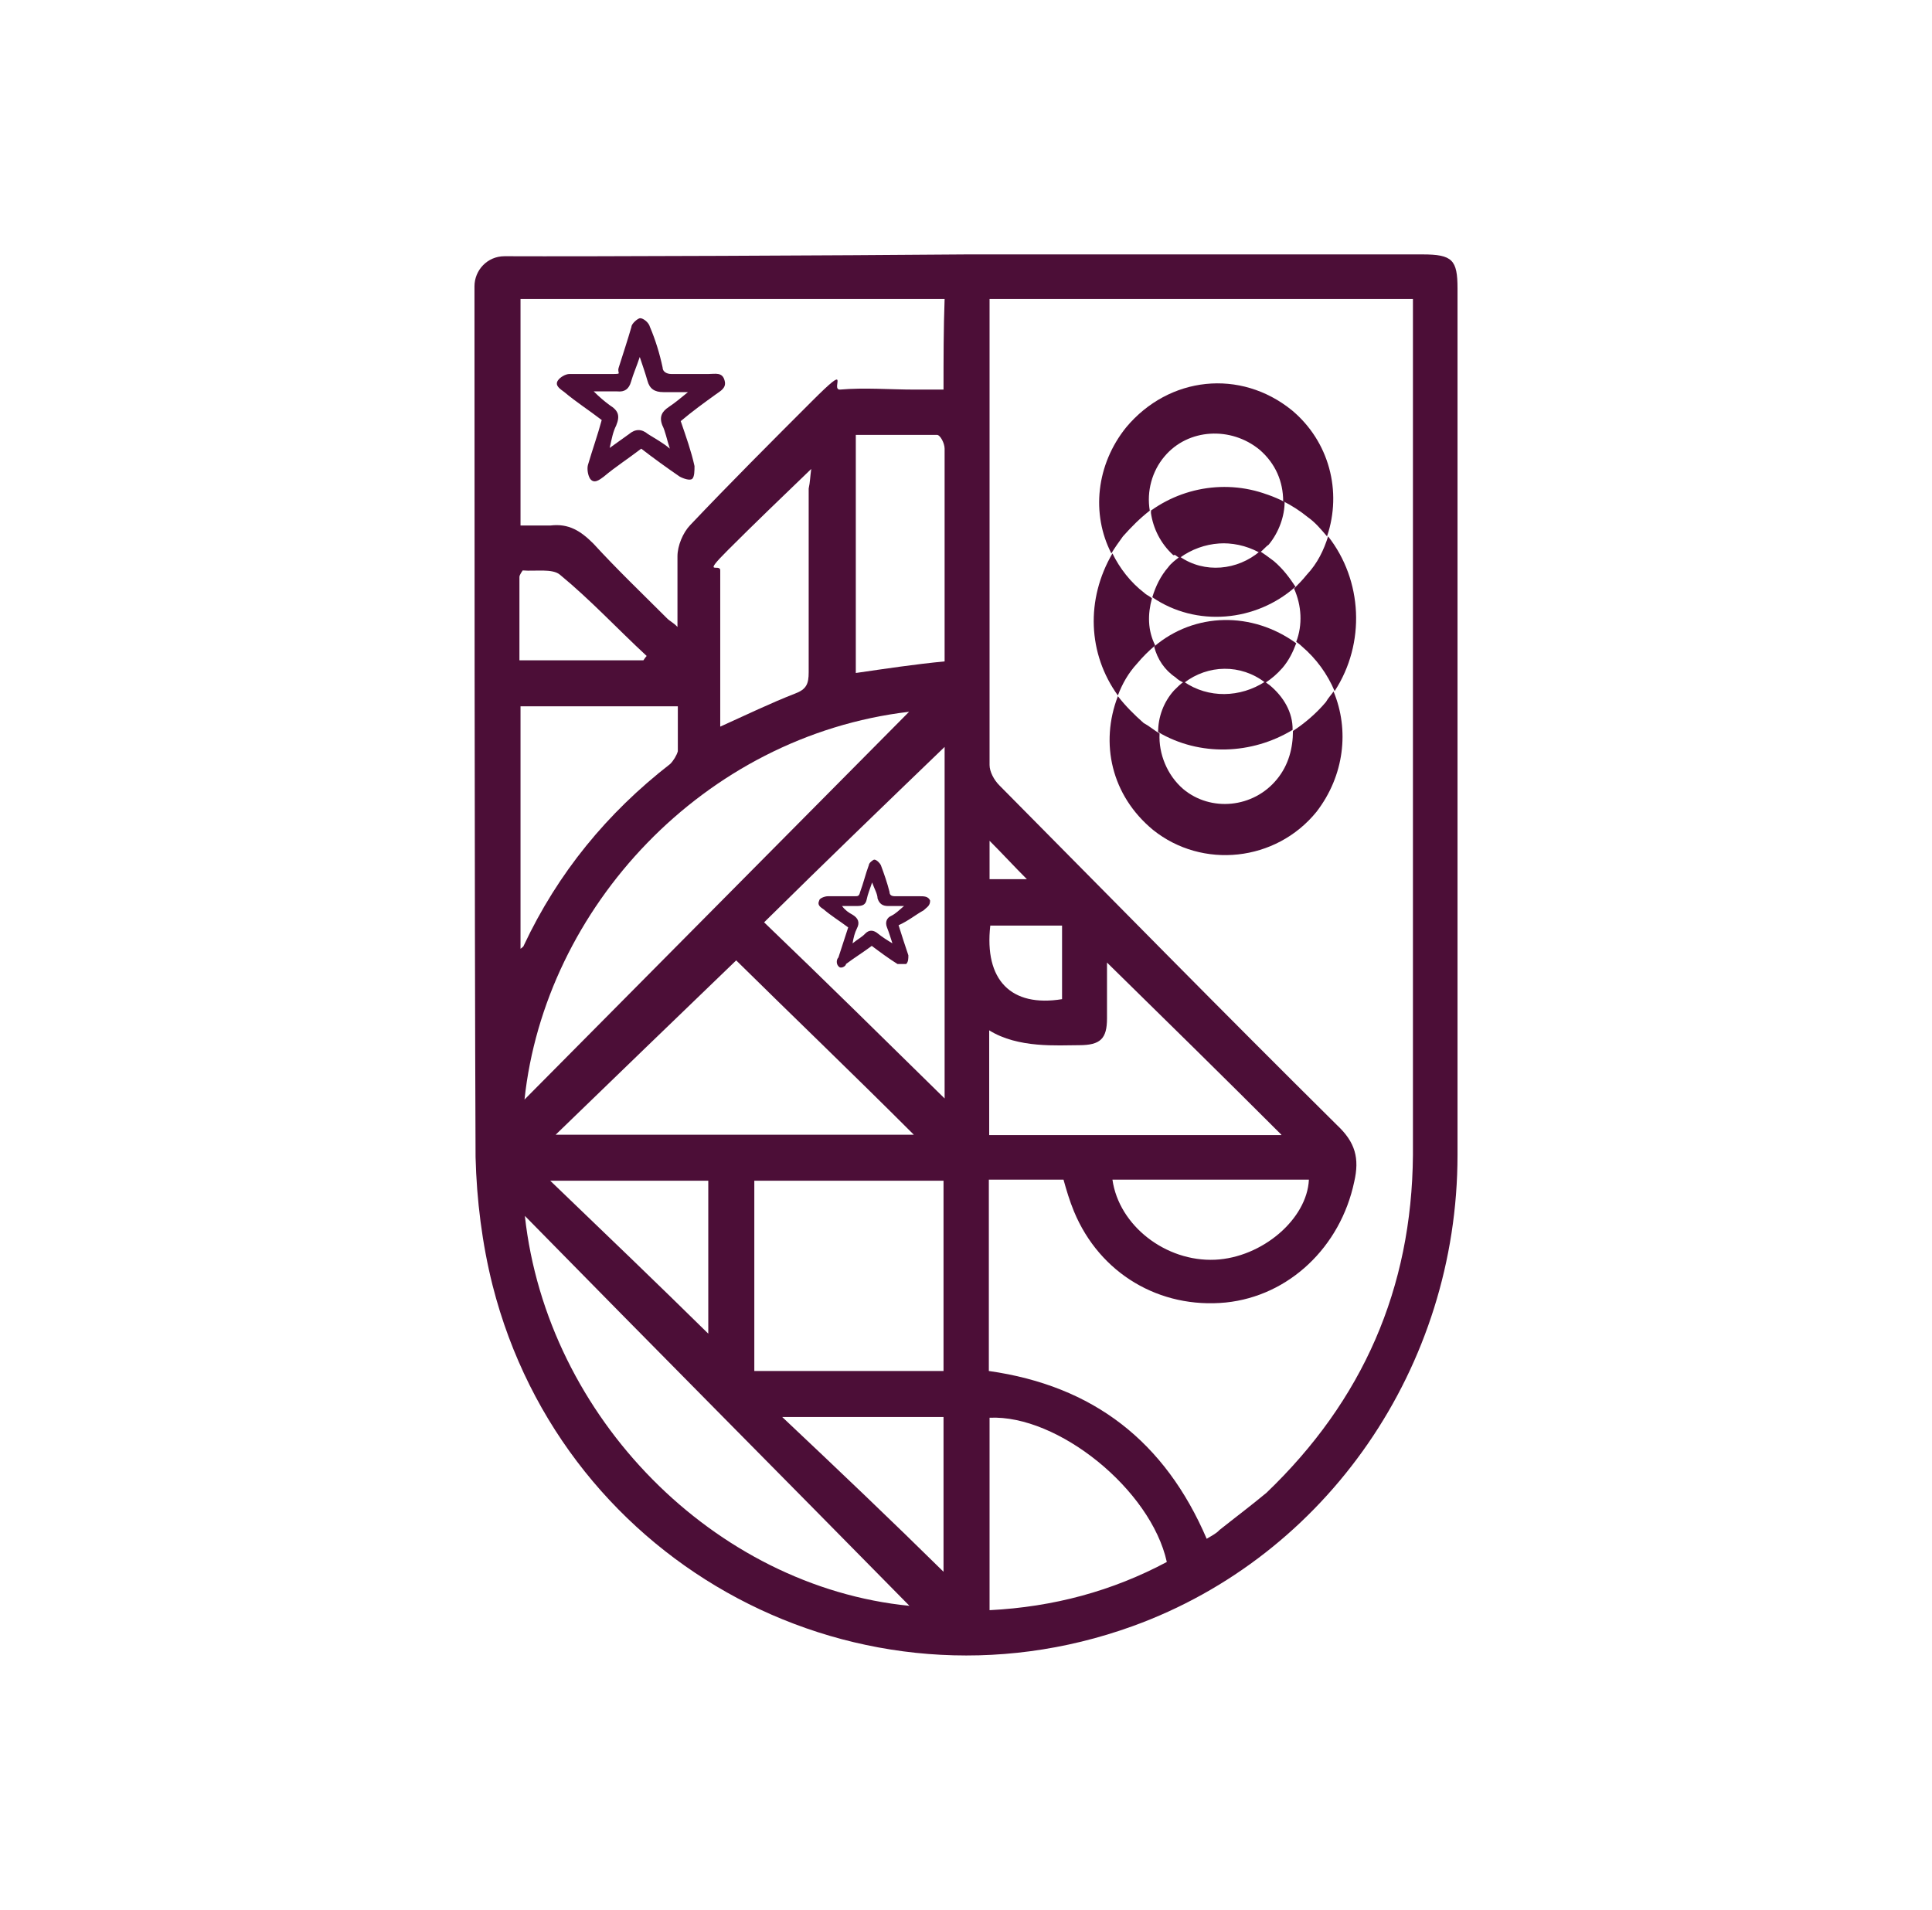
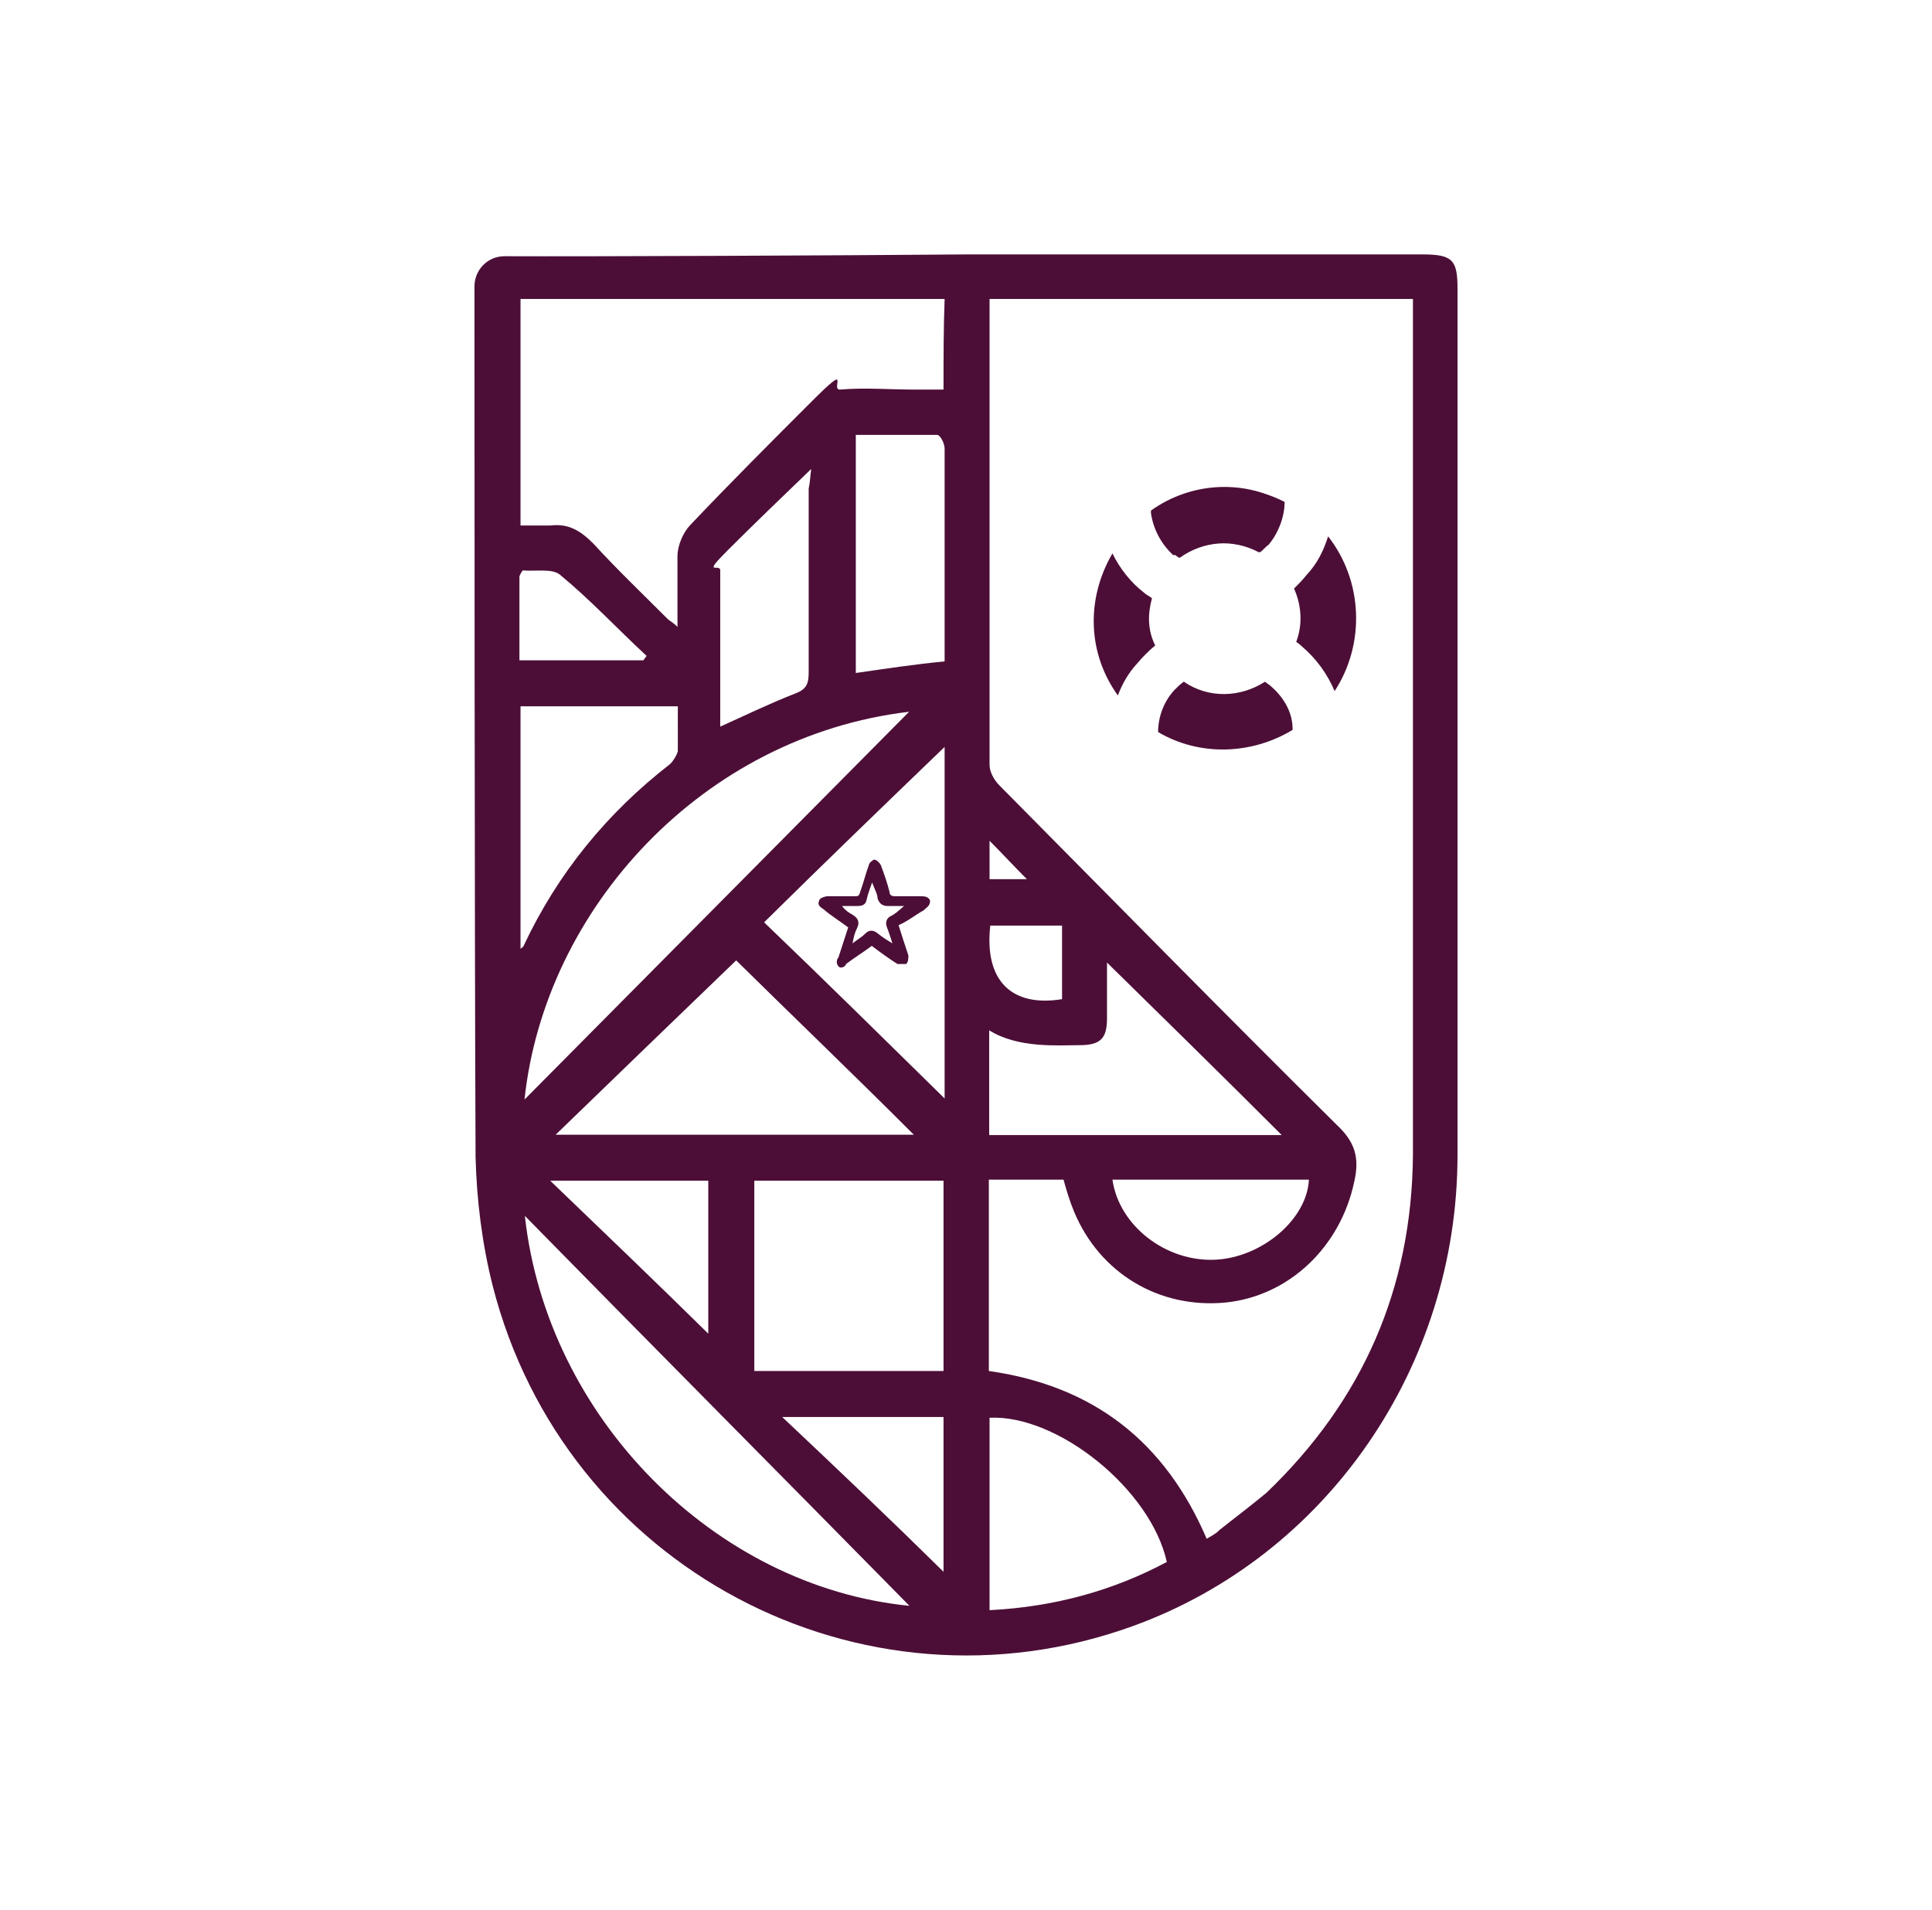
<svg xmlns="http://www.w3.org/2000/svg" version="1.0" id="Layer_1" x="0px" y="0px" viewBox="0 0 533 527" style="enable-background:new 0 0 533 527;" xml:space="preserve">
  <style type="text/css">
	.st0{fill:#4C0E37;}
</style>
  <g>
    <path class="st0" d="M266.8,70.2h125.6c8.3,0,9.7,1.5,9.7,9.4v239.1c0,58.4-36,110.6-89.6,130c-74.9,27.1-156.8-16.2-176.6-94   c-2.9-11.5-4.4-23.6-4.7-35.4c-0.3-69.6-0.3-205.5-0.3-240.3c0-4.4,3.5-8.3,8.3-8.3C163,70.8,232.3,70.5,266.8,70.2L266.8,70.2   L266.8,70.2z M273,82.5c0,1.2,0,1.8,0,2.4v126.2c0,1.8,1.2,4.1,2.7,5.6c31,31.3,61.9,62.8,93.2,93.8c5,4.7,6.2,9.1,4.7,15.6   c-3.8,18-18,31.5-35.4,33.3c-18.3,1.8-34.8-8-41.9-25.1c-1.2-2.9-2.1-5.9-2.9-8.8h-20.6v52.8c28.9,4.1,48.6,19.5,60.1,46.3   c1.5-0.9,2.7-1.5,3.5-2.4c4.4-3.5,8.8-6.8,13-10.3c26.5-25.4,40.1-56.3,40.4-93.2V82.5C351.1,82.5,312.5,82.5,273,82.5L273,82.5z    M260.6,82.5h-117v62.5c2.9,0,5.6,0,8.3,0c5-0.6,8.3,1.5,11.8,5c6.5,7.1,13.6,13.9,20.3,20.6c0.9,0.9,1.8,1.2,2.9,2.4   c0-7.1,0-13.3,0-19.5c0-2.9,1.5-6.5,3.5-8.6c10.9-11.5,22.4-23,33.6-34.2c11.2-11.2,5-3.2,7.7-3.2c6.8-0.6,13.9,0,20.6,0h8   C260.3,98.8,260.3,90.8,260.6,82.5L260.6,82.5z M208.1,325.8v52.5h52.2v-52.5H208.1z M250.9,443.1c-35.4-36-70.5-71.3-106.1-107.6   C150.9,391.2,197.2,437.8,250.9,443.1z M144.7,303.4c35.7-36,70.5-71.1,106.1-107C194,203.1,150.3,250.6,144.7,303.4z M203.1,265   c-16.5,15.9-33.3,32.1-49.8,48.1h98.8C235,296,218.4,280.1,203.1,265z M260.6,303.1v-97c-16.2,15.6-33,31.8-49.8,48.4   C227.6,270.6,244.1,286.9,260.6,303.1z M353.5,313.1c-16.2-16.2-32.1-31.8-48.1-47.5V281c0,5.6-1.8,7.4-7.7,7.4s-16.8,0.9-24.8-4.1   v28.9H353.5z M273,444.3c17.7-0.9,33.9-5.3,48.9-13.3c-4.4-20-30.1-40.7-48.9-39.8V444.3z M186.9,194.9h-43.3v66.9   c0,0,0.9-0.6,0.9-0.9c9.4-20,23-36.6,40.4-50.1c0.9-0.9,1.8-2.4,2.1-3.5V194.9z M236.1,185.7c8.3-1.2,16.2-2.4,24.5-3.2v-58.7   c0-1.5-1.2-3.8-2.1-3.8c-7.4,0-14.7,0-22.4,0C236.1,142.4,236.1,164.2,236.1,185.7L236.1,185.7z M223.8,129.4   c-8,7.7-15.6,15-23,22.4c-7.4,7.4-2.1,3.5-2.1,5.6v40.4c0,0.9,0,2.1,0,2.7c7.1-3.2,13.9-6.5,20.6-9.1c3.2-1.2,3.8-2.7,3.8-5.9   v-50.7C223.5,133,223.5,131.5,223.8,129.4L223.8,129.4z M260.3,433.7v-42.7h-44.5C231.4,405.7,246.2,419.8,260.3,433.7z    M151.8,325.8c15.3,14.7,29.8,28.6,43.6,42.2v-42.2H151.8z M306.9,325.5c1.8,12.7,14.7,22.7,28.3,22.1c13-0.6,25.4-11.2,25.9-22.1   H306.9z M143.3,182.2h34.2c0,0,0.6-0.9,0.9-1.2c-8-7.4-15.3-15.3-23.9-22.4c-2.1-1.8-6.8-0.9-10.3-1.2c0,0-0.9,1.2-0.9,1.8   C143.3,166.9,143.3,174.2,143.3,182.2z M293,275.7v-20.3h-19.8C271.5,270.4,278.9,278,293,275.7z M273,242.6h10.3   c-3.5-3.5-6.8-7.1-10.3-10.6V242.6z" />
    <path class="st0" d="M247.9,255.3c0.9,2.9,1.8,5.6,2.7,8.3c0,0.9,0,1.8-0.6,2.4c0,0-1.8,0-2.4,0c-2.4-1.5-4.7-3.2-7.1-5   c-2.4,1.8-4.7,3.2-7.1,5c0,0.6-1.5,1.5-2.1,0.6c-0.6-0.6-0.6-1.8,0-2.4c0.9-2.7,1.8-5.6,2.7-8.3c-2.4-1.8-4.7-3.2-6.8-5   c-0.9-0.6-1.8-1.2-1.2-2.4c0-0.6,1.5-1.2,2.4-1.2h7.4c0.9,0,1.2,0,1.5-1.2c0.9-2.4,1.5-5,2.4-7.4c0-0.6,1.2-1.5,1.5-1.5   c0.6,0,1.5,0.9,1.8,1.5c0.9,2.4,1.8,5,2.4,7.4c0,0.9,0.6,1.2,1.5,1.2h6.8c1.2,0,2.4,0,2.9,1.2c0,1.5-0.9,1.8-1.8,2.7   C252.6,252.4,250.6,254.1,247.9,255.3L247.9,255.3z M246.2,260.3c-0.6-1.8-0.9-2.9-1.5-4.4c-0.6-1.5,0-2.7,1.2-3.2   c1.2-0.6,2.1-1.5,3.5-2.7H245c-1.5,0-2.4-0.6-2.9-2.1c0-1.2-0.9-2.7-1.5-4.4c-0.6,1.8-1.2,3.2-1.5,4.7c-0.3,1.5-1.2,1.8-2.7,1.8   h-4.1c0.9,1.2,1.8,1.8,2.9,2.4c1.5,0.9,2.1,2.1,1.2,3.8c-0.6,1.2-0.9,2.4-1.2,4.1c1.5-1.2,2.7-1.8,3.5-2.7c1.2-1.2,2.4-0.9,3.5,0   S244.7,259.4,246.2,260.3z" />
-     <path class="st0" d="M187.8,116.2c1.5,4.4,2.9,8.3,3.8,12.4c0,1.2,0,2.9-0.6,3.5s-2.4,0-3.5-0.6c-3.5-2.4-7.1-5-10.6-7.7   c-3.5,2.7-7.1,5-10.3,7.7c-1.2,0.9-2.7,2.1-3.8,0.6c-0.6-0.9-0.9-2.7-0.6-3.8c1.2-4.1,2.7-8.3,3.8-12.4c-3.5-2.7-7.1-5-10.3-7.7   c-1.2-0.9-2.7-1.8-1.8-3.2c0.6-0.9,2.1-1.8,3.2-1.8c3.8,0,7.4,0,11.2,0c3.8,0,1.8,0,2.4-1.8c1.2-3.8,2.4-7.4,3.5-11.2   c0-0.9,1.8-2.4,2.4-2.4c0.9,0,2.4,1.2,2.7,2.4c1.5,3.5,2.7,7.4,3.5,11.2c0,1.2,1.2,1.8,2.4,1.8h10.3c1.8,0,3.8-0.6,4.4,1.8   c0.6,2.1-1.2,2.9-2.4,3.8C194.3,111.1,191,113.5,187.8,116.2z M184.8,123.8c-0.9-2.7-1.2-4.7-2.1-6.5c-0.9-2.4,0-3.8,1.8-5   c1.8-1.2,3.2-2.4,5.3-4.1h-6.8c-2.4,0-3.8-0.9-4.4-3.2c-0.6-2.1-1.2-3.8-2.1-6.5c-0.9,2.7-1.8,4.7-2.4,6.8   c-0.6,2.1-1.8,2.9-3.8,2.7h-6.5c1.5,1.5,2.9,2.7,4.4,3.8c2.4,1.5,2.9,2.9,1.8,5.6c-0.9,1.8-1.2,3.5-1.8,6.2   c2.1-1.5,3.8-2.7,5.3-3.8c1.8-1.5,3.5-1.5,5.3,0C181,121.2,182.8,122.1,184.8,123.8z" />
-     <path class="st0" d="M351.4,154.8c-1.2-0.9-2.4-1.8-3.8-2.7c-6.2,5.3-15.3,6.2-22.1,1.5c-1.2,0.9-2.4,1.8-3.2,2.9   c-2.1,2.4-3.5,5.3-4.4,8.3c12.1,8.3,28.6,6.8,39.5-2.9C355.8,159.5,354.1,157.1,351.4,154.8z M356.4,113.2   c-14.2-11.5-33.9-9.4-45.7,4.7c-8.3,10.3-9.7,23.9-4.1,34.8c0.9-1.5,2.1-3.2,3.2-4.7c2.4-2.7,4.7-5,7.4-7.1   c-0.9-5.3,0.6-10.9,4.1-15c6.5-7.7,18.3-8.3,26.2-1.8c4.4,3.8,6.5,8.8,6.5,14.2c2.4,1.2,4.7,2.7,6.8,4.4c2.1,1.5,3.5,3.2,5.3,5.3   C370.3,135.6,366.7,121.8,356.4,113.2z" />
    <path class="st0" d="M317.5,140.9c0.6,4.4,2.7,8.5,6.2,11.8c0.6,0.6,1.2,0.9,1.5,1.2c6.5-4.7,15-5.3,22.1-1.5   c0.9-0.6,1.5-1.5,2.4-2.1c2.9-3.5,4.4-8,4.4-11.8C342.3,132.1,328.1,133.3,317.5,140.9z M350.2,189c0,0-0.9-0.6-1.2-0.9   c-6.8,4.4-15.6,4.7-22.4,0c-0.9,0.6-1.8,1.5-2.7,2.4c-2.9,3.2-4.4,7.4-4.4,11.5c11.5,6.8,25.9,6.2,37.1-0.6   C356.7,196.6,354.1,192.2,350.2,189L350.2,189z M366.4,148c-1.2,3.8-2.9,7.4-5.9,10.6c-1.2,1.5-2.4,2.7-3.5,3.8   c2.1,4.7,2.4,10,0.6,14.7c0,0,0.9,0.6,1.5,1.2c4.1,3.5,7.1,7.7,9.1,12.4C376.8,177.5,375.9,160.1,366.4,148z M350.2,189   c0,0-0.9-0.6-1.2-0.9c-6.8,4.4-15.6,4.7-22.4,0c-0.9,0.6-1.8,1.5-2.7,2.4c-2.9,3.2-4.4,7.4-4.4,11.5c11.5,6.8,25.9,6.2,37.1-0.6   C356.7,196.6,354.1,192.2,350.2,189L350.2,189z M325.5,153.9c6.5-4.7,15-5.3,22.1-1.5c0.9-0.6,1.5-1.5,2.4-2.1   c2.9-3.5,4.4-8,4.4-11.8c-12.1-6.2-25.9-5-36.9,2.9c0.6,4.4,2.7,8.6,6.2,11.8C324.3,153,324.9,153.3,325.5,153.9z M317.5,140.9   c0.6,4.4,2.7,8.5,6.2,11.8c0.6,0.6,1.2,0.9,1.5,1.2c6.5-4.7,15-5.3,22.1-1.5c0.9-0.6,1.5-1.5,2.4-2.1c2.9-3.5,4.4-8,4.4-11.8   C342.3,132.1,328.1,133.3,317.5,140.9z M350.2,189c0,0-0.9-0.6-1.2-0.9c-6.8,4.4-15.6,4.7-22.4,0c-0.9,0.6-1.8,1.5-2.7,2.4   c-2.9,3.2-4.4,7.4-4.4,11.5c11.5,6.8,25.9,6.2,37.1-0.6C356.7,196.6,354.1,192.2,350.2,189L350.2,189z M317.8,165.1   c-0.6-0.6-1.5-0.9-2.1-1.5c-3.8-2.9-6.8-6.8-8.8-10.9c-7.4,12.7-6.8,27.7,1.5,39.2c1.2-3.2,2.9-6.2,5.3-8.8c1.5-1.8,3.2-3.5,5-5   C316.6,173.9,316.6,169.5,317.8,165.1z" />
-     <path class="st0" d="M367.9,190.8c-0.6,0.9-1.5,1.8-2.1,2.9c-2.7,3.2-5.9,5.9-9.1,8c0,4.7-1.2,9.4-4.4,13.3   c-6.5,8-18.3,9.1-25.9,2.7c-4.4-3.8-6.8-9.7-6.5-15.3c-1.5-0.9-2.9-2.1-4.4-2.9c-2.7-2.4-5-4.7-7.1-7.4c-5,13-1.8,27.4,9.7,36.9   c13.6,10.9,33.9,8.8,45.1-5C370.9,214,372.3,201.4,367.9,190.8z M324.3,186.9c0.6,0.6,1.5,1.2,2.4,1.5c6.5-5,15.6-5.3,22.4,0   c1.8-1.2,3.2-2.4,4.7-4.1c1.8-2.1,2.9-4.4,3.8-6.8c-12.1-8.8-28-8.6-39.2,0.9C319.3,181.9,321.3,184.9,324.3,186.9L324.3,186.9z" />
  </g>
</svg>